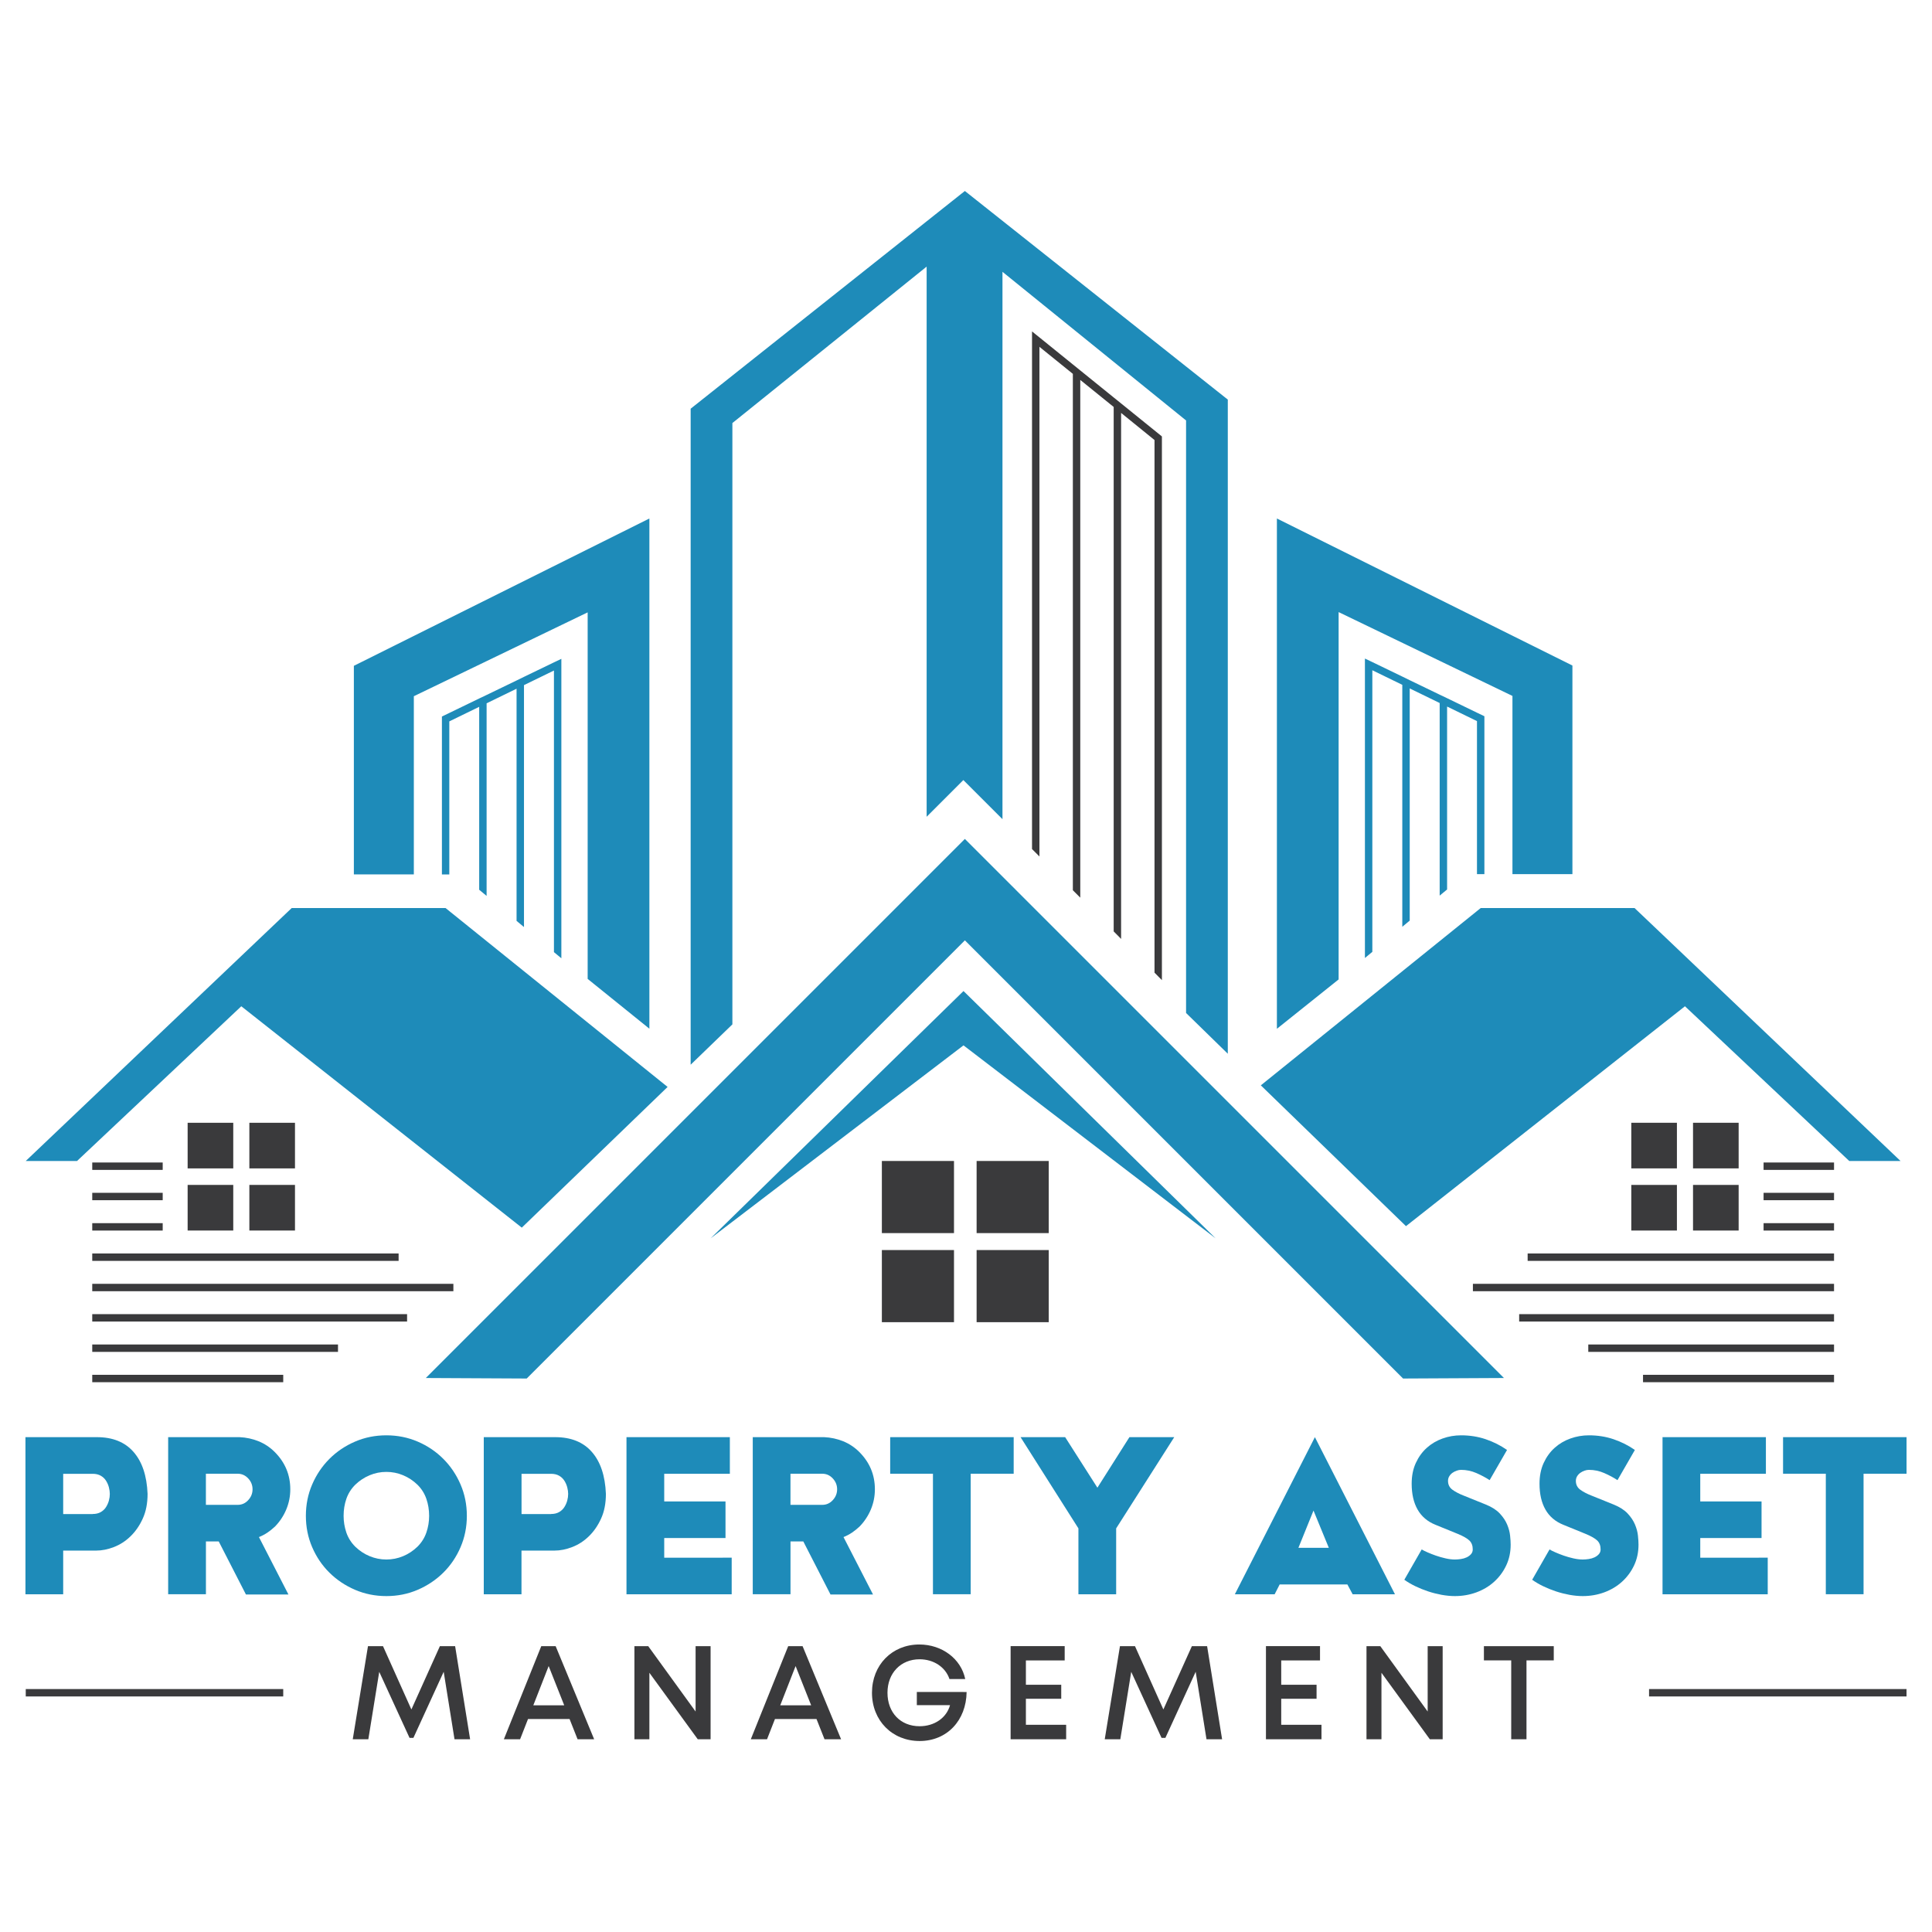
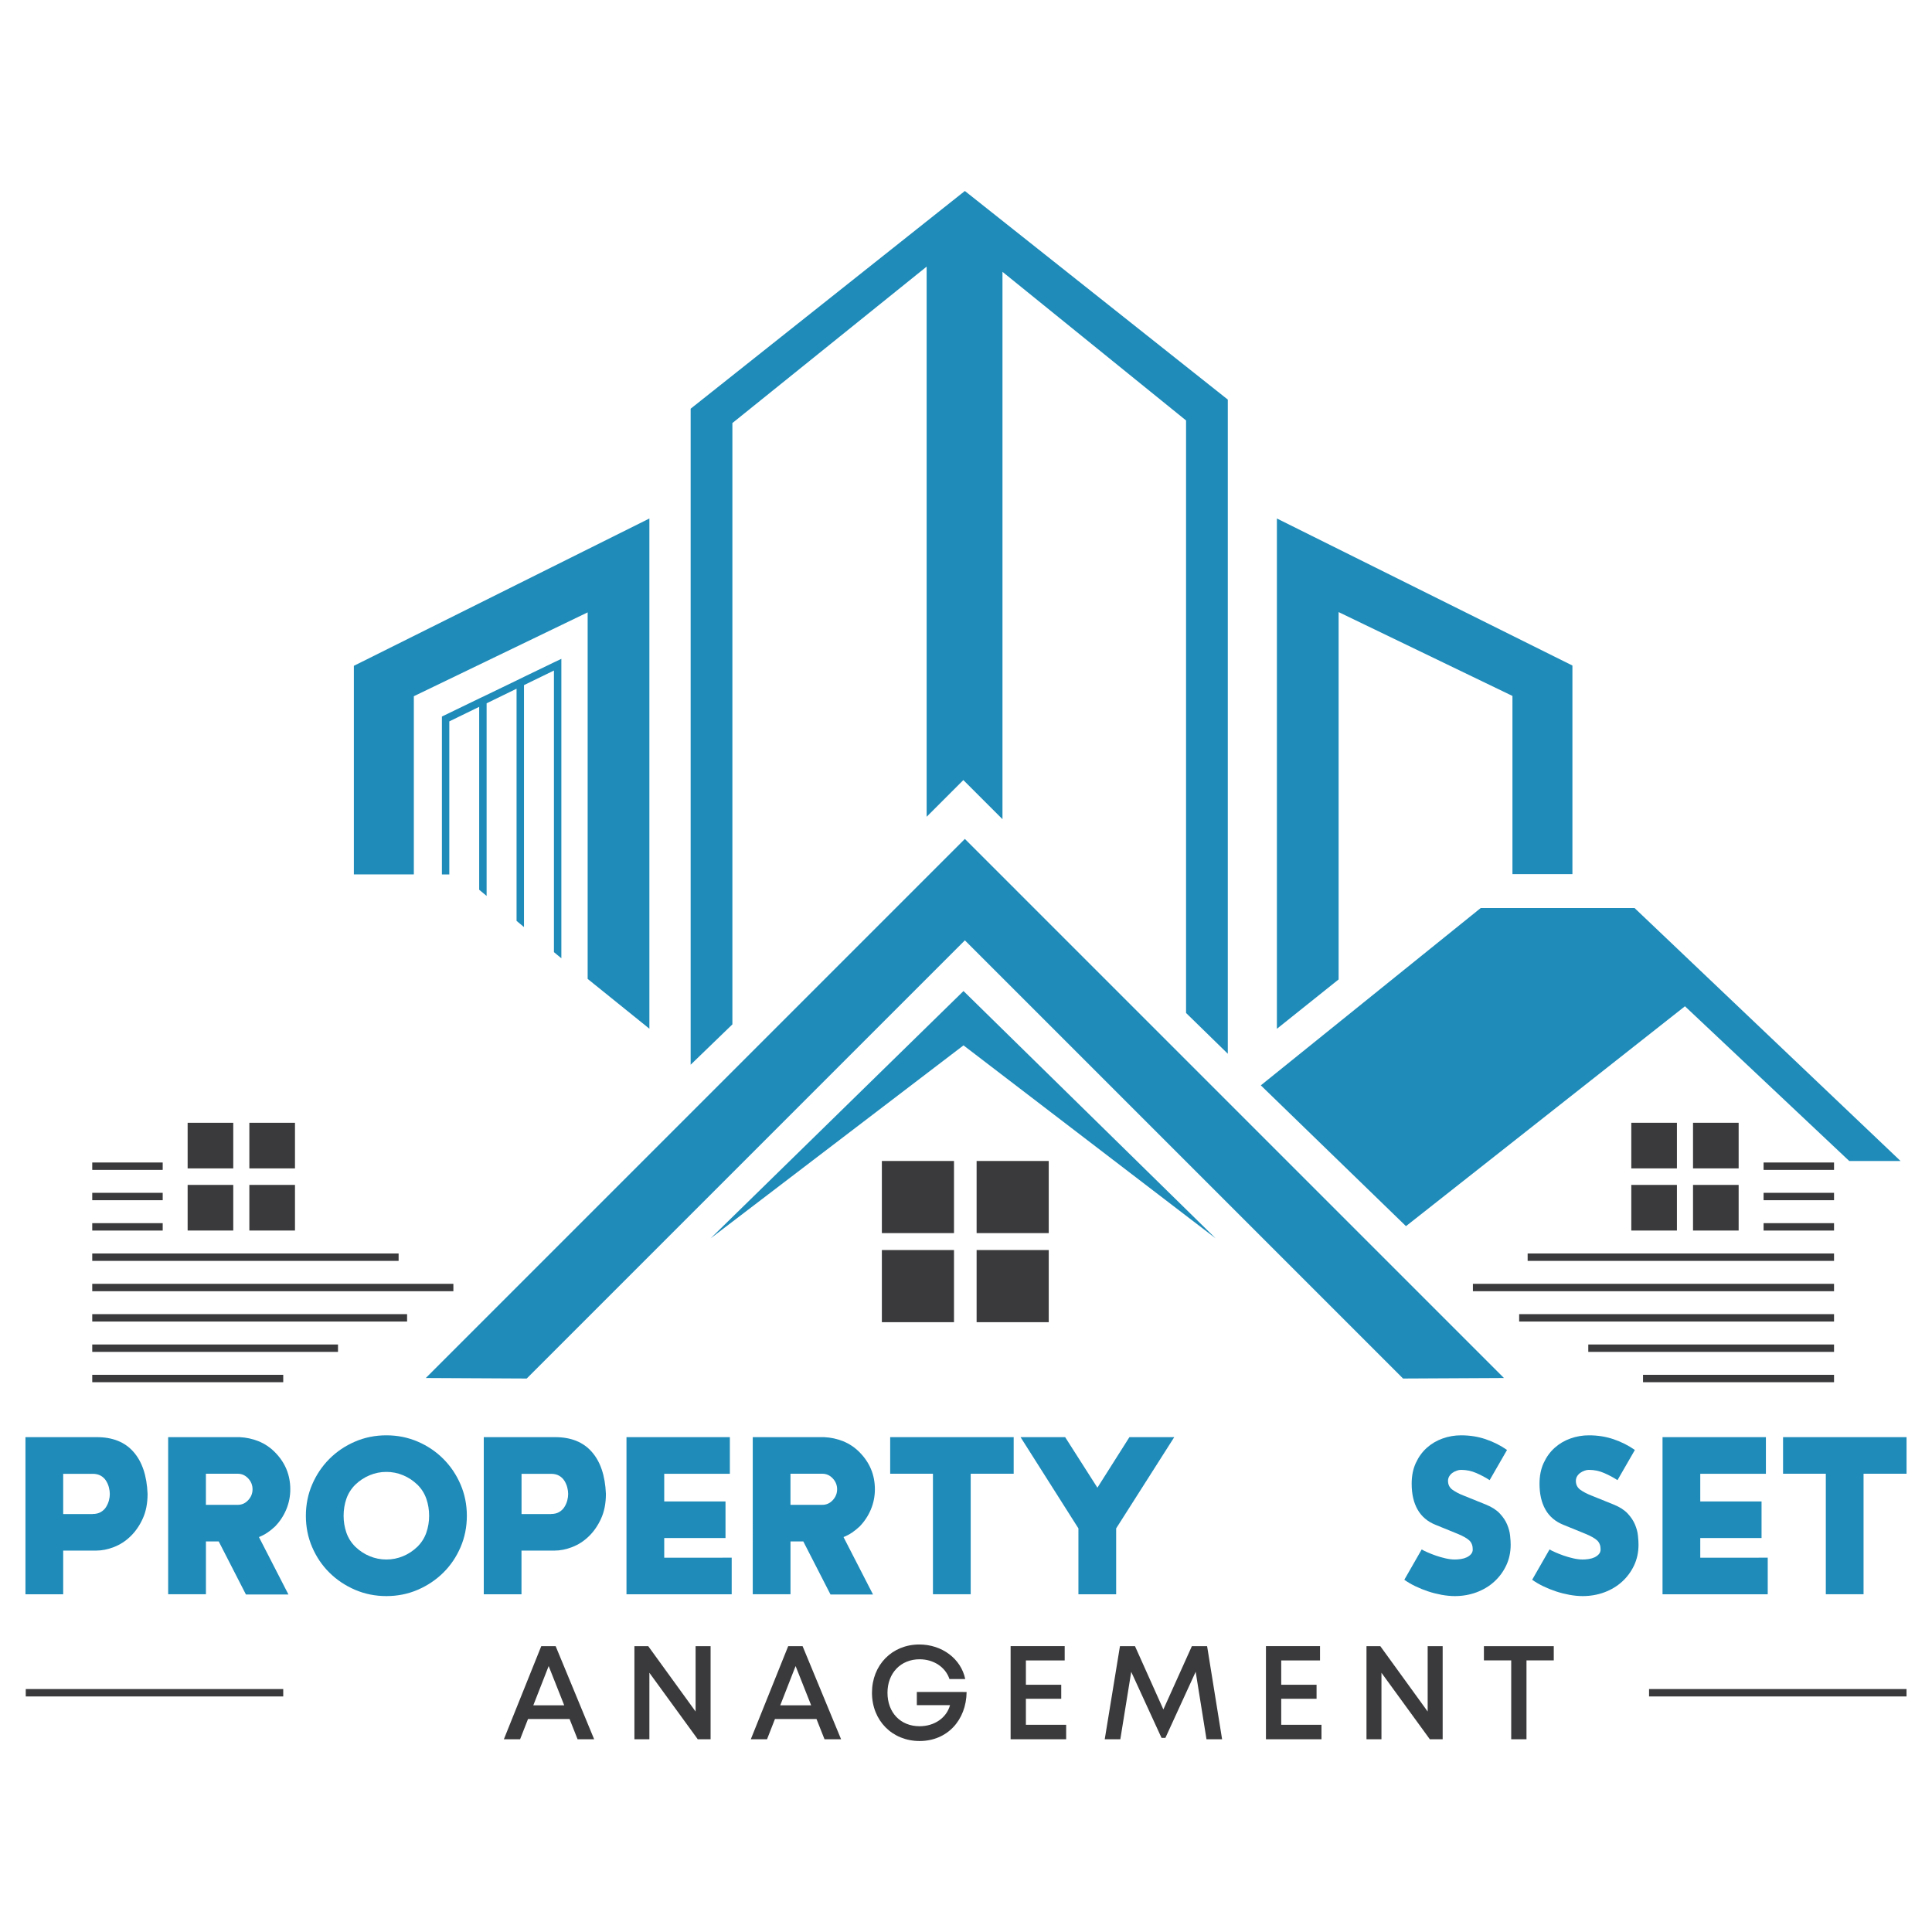
<svg xmlns="http://www.w3.org/2000/svg" version="1.1" id="Layer_1" x="0px" y="0px" viewBox="0 0 750 750" style="enable-background:new 0 0 750 750;" xml:space="preserve">
  <style type="text/css">
	.st0{fill:#3A3A3C;}
	.st1{fill:#1E8BB9;}
</style>
  <g>
    <rect x="10" y="655.69" class="st0" width="99.95" height="2.87" />
    <polygon class="st1" points="583.83,534.94 394.25,345.36 394.25,345.35 374.56,325.67 374.56,325.67 374.56,325.67 354.88,345.35    354.88,345.36 165.3,534.94 204.47,535.14 374.56,365.04 544.66,535.14  " />
    <polygon class="st1" points="275.87,480.72 374.03,384.72 471.9,480.72 374.03,405.81  " />
    <g>
      <g>
        <rect x="342.34" y="450.69" class="st0" width="28" height="28" />
        <rect x="379.12" y="450.69" class="st0" width="28" height="28" />
        <rect x="342.34" y="485.27" class="st0" width="28" height="28" />
        <rect x="379.12" y="485.27" class="st0" width="28" height="28" />
      </g>
    </g>
    <polygon class="st1" points="268.11,413.32 284.31,397.66 284.31,164.23 359.72,103.5 359.72,317.07 373.97,302.82 389.16,318    389.16,105.52 460.43,163.22 460.43,393.24 476.63,409.06 476.63,155.12 374.56,74.14 268.11,158.66  " />
-     <polygon class="st1" points="10,450.69 113.24,352.5 172.96,352.5 259.16,421.95 202.56,476.57 93.67,390.63 29.91,450.69  " />
    <g>
      <rect x="72.84" y="435.86" class="st0" width="17.71" height="17.71" />
      <rect x="96.8" y="435.86" class="st0" width="17.71" height="17.71" />
      <rect x="72.84" y="459.98" class="st0" width="17.71" height="17.71" />
      <rect x="96.8" y="459.98" class="st0" width="17.71" height="17.71" />
    </g>
    <polygon class="st1" points="737.78,450.69 634.53,352.5 574.81,352.5 489.45,421.33 545.8,475.99 654.1,390.63 717.87,450.69  " />
    <g>
      <rect x="657.22" y="435.86" transform="matrix(-1 -4.477231e-11 4.477231e-11 -1 1332.16 889.426)" class="st0" width="17.71" height="17.71" />
      <rect x="633.27" y="435.86" transform="matrix(-1 -4.497748e-11 4.497748e-11 -1 1284.248 889.426)" class="st0" width="17.71" height="17.71" />
      <rect x="657.22" y="459.98" transform="matrix(-1 -4.487489e-11 4.487489e-11 -1 1332.16 937.674)" class="st0" width="17.71" height="17.71" />
      <rect x="633.27" y="459.98" transform="matrix(-1 -4.508051e-11 4.508051e-11 -1 1284.248 937.674)" class="st0" width="17.71" height="17.71" />
    </g>
    <rect x="35.81" y="451.28" class="st0" width="27.35" height="2.87" />
    <rect x="35.81" y="463.05" class="st0" width="27.35" height="2.87" />
    <rect x="35.81" y="474.83" class="st0" width="27.35" height="2.87" />
    <rect x="35.81" y="486.6" class="st0" width="118.93" height="2.87" />
    <rect x="35.81" y="498.38" class="st0" width="140.19" height="2.87" />
    <rect x="35.81" y="510.15" class="st0" width="122.22" height="2.87" />
    <rect x="35.81" y="521.93" class="st0" width="95.4" height="2.87" />
    <rect x="35.81" y="533.7" class="st0" width="74.14" height="2.87" />
    <rect x="684.62" y="451.28" class="st0" width="27.35" height="2.87" />
    <rect x="684.62" y="463.05" class="st0" width="27.35" height="2.87" />
    <rect x="684.62" y="474.83" class="st0" width="27.35" height="2.87" />
    <rect x="593.03" y="486.6" class="st0" width="118.94" height="2.87" />
    <rect x="571.78" y="498.38" class="st0" width="140.19" height="2.87" />
    <rect x="589.74" y="510.15" class="st0" width="122.23" height="2.87" />
    <rect x="616.57" y="521.93" class="st0" width="95.4" height="2.87" />
    <rect x="637.82" y="533.7" class="st0" width="74.15" height="2.87" />
    <g>
      <g>
        <path class="st1" d="M57.29,579.92c0,3.67-0.62,6.86-1.87,9.59c-1.24,2.73-2.83,5.02-4.75,6.88c-1.92,1.87-4.07,3.25-6.44,4.17     c-2.37,0.92-4.68,1.38-6.93,1.38H24.53v16.96H9.88V557.9h27.7c6.16,0,10.91,1.91,14.25,5.73C55.18,567.44,57,572.87,57.29,579.92     z M35.98,587.73c1.24,0,2.29-0.25,3.15-0.75c0.86-0.5,1.54-1.15,2.04-1.95c0.5-0.8,0.87-1.64,1.11-2.53     c0.24-0.89,0.35-1.74,0.35-2.57c0-0.77-0.12-1.61-0.35-2.53c-0.24-0.92-0.61-1.78-1.11-2.57c-0.5-0.8-1.18-1.45-2.04-1.95     c-0.86-0.5-1.91-0.75-3.15-0.75H24.53v15.63H35.98z" />
        <path class="st1" d="M106.74,592.61c-0.95,0.89-1.92,1.67-2.93,2.35c-1.01,0.68-2.1,1.26-3.29,1.73l11.45,22.29H95.47     l-10.56-20.6h-4.97v20.51H65.28V557.9h27.7c2.6,0.12,5.07,0.65,7.41,1.6s4.43,2.34,6.26,4.17c4.02,4.03,6.04,8.85,6.04,14.47     c0,2.72-0.52,5.33-1.55,7.81C110.1,588.44,108.64,590.66,106.74,592.61z M79.93,584.18h12.34c1.6,0,2.96-0.6,4.08-1.82     c1.12-1.21,1.69-2.62,1.69-4.22c0-1.6-0.56-3.01-1.69-4.22c-1.13-1.21-2.48-1.82-4.08-1.82H79.93V584.18z" />
        <path class="st1" d="M181.23,588.44c0,4.32-0.82,8.38-2.44,12.16s-3.86,7.09-6.7,9.9c-2.84,2.81-6.16,5.03-9.94,6.66     c-3.79,1.63-7.84,2.44-12.16,2.44c-4.32,0-8.38-0.82-12.16-2.44c-3.79-1.63-7.1-3.85-9.95-6.66c-2.84-2.81-5.07-6.11-6.7-9.9     c-1.63-3.79-2.44-7.84-2.44-12.16c0-4.32,0.81-8.37,2.44-12.16c1.63-3.79,3.86-7.1,6.7-9.95c2.84-2.84,6.16-5.07,9.95-6.7     c3.79-1.63,7.84-2.44,12.16-2.44c4.32,0,8.37,0.82,12.16,2.44c3.79,1.63,7.1,3.86,9.94,6.7c2.84,2.84,5.07,6.16,6.7,9.95     C180.42,580.07,181.23,584.12,181.23,588.44z M162.06,600.42c1.6-1.6,2.75-3.43,3.46-5.5c0.71-2.07,1.07-4.23,1.07-6.48     c0-2.31-0.36-4.5-1.07-6.57c-0.71-2.07-1.86-3.91-3.46-5.5c-1.66-1.6-3.52-2.83-5.59-3.69c-2.07-0.86-4.23-1.29-6.48-1.29     c-2.25,0-4.41,0.43-6.48,1.29c-2.07,0.86-3.94,2.09-5.6,3.69c-1.6,1.6-2.75,3.43-3.46,5.5c-0.71,2.07-1.06,4.26-1.06,6.57     c0,2.25,0.36,4.41,1.06,6.48c0.71,2.07,1.87,3.91,3.46,5.5c1.66,1.6,3.52,2.83,5.6,3.69c2.07,0.86,4.23,1.29,6.48,1.29     c2.25,0,4.41-0.43,6.48-1.29C158.53,603.25,160.4,602.02,162.06,600.42z" />
        <path class="st1" d="M235.21,579.92c0,3.67-0.62,6.86-1.87,9.59c-1.24,2.73-2.83,5.02-4.75,6.88c-1.92,1.87-4.07,3.25-6.44,4.17     c-2.37,0.92-4.68,1.38-6.93,1.38h-12.78v16.96H187.8V557.9h27.7c6.16,0,10.91,1.91,14.25,5.73     C233.1,567.44,234.92,572.87,235.21,579.92z M213.91,587.73c1.24,0,2.29-0.25,3.15-0.75c0.86-0.5,1.54-1.15,2.04-1.95     c0.5-0.8,0.87-1.64,1.11-2.53c0.24-0.89,0.35-1.74,0.35-2.57c0-0.77-0.12-1.61-0.35-2.53c-0.24-0.92-0.61-1.78-1.11-2.57     c-0.5-0.8-1.18-1.45-2.04-1.95c-0.86-0.5-1.91-0.75-3.15-0.75h-11.45v15.63H213.91z" />
        <path class="st1" d="M284.04,604.69v14.21H243.2V557.9h40.13v14.21h-25.48v10.74h23.79v14.21h-23.79v7.63H284.04z" />
-         <path class="st1" d="M333.67,592.61c-0.95,0.89-1.92,1.67-2.93,2.35c-1.01,0.68-2.1,1.26-3.29,1.73l11.45,22.29H322.4     l-10.56-20.6h-4.97v20.51h-14.65V557.9h27.7c2.6,0.12,5.07,0.65,7.41,1.6s4.43,2.34,6.26,4.17c4.02,4.03,6.04,8.85,6.04,14.47     c0,2.72-0.52,5.33-1.55,7.81C337.03,588.44,335.57,590.66,333.67,592.61z M306.86,584.18h12.34c1.6,0,2.96-0.6,4.08-1.82     c1.12-1.21,1.69-2.62,1.69-4.22c0-1.6-0.56-3.01-1.69-4.22c-1.13-1.21-2.48-1.82-4.08-1.82h-12.34V584.18z" />
+         <path class="st1" d="M333.67,592.61c-0.95,0.89-1.92,1.67-2.93,2.35c-1.01,0.68-2.1,1.26-3.29,1.73l11.45,22.29H322.4     l-10.56-20.6h-4.97v20.51h-14.65V557.9h27.7c2.6,0.12,5.07,0.65,7.41,1.6s4.43,2.34,6.26,4.17c4.02,4.03,6.04,8.85,6.04,14.47     c0,2.72-0.52,5.33-1.55,7.81C337.03,588.44,335.57,590.66,333.67,592.61M306.86,584.18h12.34c1.6,0,2.96-0.6,4.08-1.82     c1.12-1.21,1.69-2.62,1.69-4.22c0-1.6-0.56-3.01-1.69-4.22c-1.13-1.21-2.48-1.82-4.08-1.82h-12.34V584.18z" />
        <path class="st1" d="M393.51,572.1h-16.69v46.79h-14.65V572.1h-16.6V557.9h47.94V572.1z" />
        <path class="st1" d="M433.29,593.32v25.57h-14.65v-25.57l-22.46-35.42h17.31l12.52,19.62l12.43-19.62h17.4L433.29,593.32z" />
-         <path class="st1" d="M523.05,615.07h-26.28l-1.95,3.82h-15.45l31.07-60.99l31.08,60.99h-16.43L523.05,615.07z M515.85,600.87     l-5.95-14.47l-5.86,14.47H515.85z" />
        <path class="st1" d="M551.9,601.49c0.47,0.3,1.21,0.66,2.22,1.11c1.01,0.45,2.1,0.87,3.29,1.29c1.18,0.41,2.43,0.77,3.73,1.06     c1.3,0.3,2.52,0.45,3.64,0.45c0.71,0,1.48-0.06,2.31-0.18c0.83-0.12,1.58-0.34,2.27-0.66c0.68-0.32,1.24-0.74,1.69-1.24     c0.44-0.5,0.67-1.11,0.67-1.82c0-1.48-0.43-2.63-1.29-3.46c-0.86-0.83-2.35-1.68-4.48-2.57l-8.7-3.55     c-3.08-1.24-5.39-3.2-6.93-5.89c-1.54-2.69-2.31-6.04-2.31-10.06c0-3.01,0.53-5.69,1.6-8.02c1.07-2.33,2.49-4.3,4.26-5.89     c1.78-1.6,3.82-2.81,6.13-3.63c2.31-0.83,4.71-1.24,7.19-1.24c3.37,0,6.55,0.5,9.54,1.51c2.99,1.01,5.76,2.4,8.3,4.17     l-6.75,11.72c-1.54-1.01-3.26-1.92-5.15-2.75c-1.9-0.83-3.88-1.24-5.95-1.24c-0.53,0-1.1,0.1-1.69,0.31     c-0.59,0.21-1.14,0.49-1.64,0.84c-0.5,0.36-0.92,0.8-1.24,1.33c-0.32,0.53-0.49,1.12-0.49,1.78c0,1.48,0.58,2.63,1.73,3.46     c1.15,0.83,2.56,1.57,4.22,2.22l8.79,3.55c2.31,0.95,4.1,2.1,5.37,3.46c1.27,1.36,2.22,2.78,2.84,4.26     c0.62,1.48,1.01,2.92,1.15,4.31c0.15,1.39,0.22,2.56,0.22,3.51c0,2.96-0.58,5.65-1.73,8.08s-2.71,4.53-4.66,6.3     c-1.95,1.78-4.25,3.15-6.88,4.13c-2.64,0.97-5.43,1.46-8.39,1.46c-1.66,0-3.37-0.17-5.15-0.49c-1.78-0.33-3.52-0.77-5.24-1.34     c-1.72-0.57-3.37-1.24-4.97-2.01c-1.6-0.77-3.02-1.61-4.26-2.5L551.9,601.49z" />
        <path class="st1" d="M601.53,601.49c0.47,0.3,1.21,0.66,2.22,1.11c1.01,0.45,2.1,0.87,3.29,1.29c1.18,0.41,2.43,0.77,3.73,1.06     c1.3,0.3,2.52,0.45,3.64,0.45c0.71,0,1.48-0.06,2.31-0.18c0.83-0.12,1.58-0.34,2.27-0.66c0.68-0.32,1.24-0.74,1.69-1.24     c0.44-0.5,0.67-1.11,0.67-1.82c0-1.48-0.43-2.63-1.29-3.46c-0.86-0.83-2.35-1.68-4.48-2.57l-8.7-3.55     c-3.08-1.24-5.39-3.2-6.93-5.89c-1.54-2.69-2.31-6.04-2.31-10.06c0-3.01,0.53-5.69,1.6-8.02c1.07-2.33,2.49-4.3,4.26-5.89     c1.78-1.6,3.82-2.81,6.13-3.63c2.31-0.83,4.71-1.24,7.19-1.24c3.37,0,6.55,0.5,9.54,1.51c2.99,1.01,5.76,2.4,8.3,4.17     l-6.75,11.72c-1.54-1.01-3.26-1.92-5.15-2.75c-1.9-0.83-3.88-1.24-5.95-1.24c-0.53,0-1.1,0.1-1.69,0.31     c-0.59,0.21-1.14,0.49-1.64,0.84c-0.5,0.36-0.92,0.8-1.24,1.33c-0.32,0.53-0.49,1.12-0.49,1.78c0,1.48,0.58,2.63,1.73,3.46     c1.15,0.83,2.56,1.57,4.22,2.22l8.79,3.55c2.31,0.95,4.1,2.1,5.37,3.46c1.27,1.36,2.22,2.78,2.84,4.26     c0.62,1.48,1.01,2.92,1.15,4.31c0.15,1.39,0.22,2.56,0.22,3.51c0,2.96-0.58,5.65-1.73,8.08c-1.15,2.43-2.71,4.53-4.66,6.3     c-1.95,1.78-4.25,3.15-6.88,4.13c-2.64,0.97-5.43,1.46-8.39,1.46c-1.66,0-3.37-0.17-5.15-0.49c-1.78-0.33-3.52-0.77-5.24-1.34     c-1.72-0.57-3.37-1.24-4.97-2.01c-1.6-0.77-3.02-1.61-4.26-2.5L601.53,601.49z" />
        <path class="st1" d="M686.23,604.69v14.21h-40.84V557.9h40.13v14.21h-25.48v10.74h23.79v14.21h-23.79v7.63H686.23z" />
        <path class="st1" d="M740.12,572.1h-16.69v46.79h-14.65V572.1h-16.6V557.9h47.94V572.1z" />
      </g>
      <g>
-         <path class="st0" d="M176.44,675.18l-4.2-26.2l-11.75,25.65h-1.51l-11.76-25.63l-4.23,26.18h-6.05l5.91-36.15h5.83l11.02,24.58     l11.07-24.58h5.91l5.82,36.15H176.44z" />
        <path class="st0" d="M221.1,667.31h-16.12l-3.08,7.87h-6.3l14.52-36.15h5.58l14.95,36.15h-6.43L221.1,667.31z M207.03,662h12     l-6.04-15.24L207.03,662z" />
        <path class="st0" d="M275.85,639.03v36.15h-4.98l-18.78-25.81v25.81h-5.81v-36.15h5.36l18.39,25.38v-25.38H275.85z" />
        <path class="st0" d="M316.96,667.31h-16.12l-3.08,7.87h-6.3l14.52-36.15h5.58l14.95,36.15h-6.43L316.96,667.31z M302.89,662h12     l-6.04-15.24L302.89,662z" />
        <path class="st0" d="M375.24,656.82c-0.15,11.08-7.63,19.04-18.24,19.04c-10.64,0-18.5-7.93-18.5-18.74     c0-10.77,7.79-18.73,18.38-18.73c8.82,0,16.19,5.55,17.82,13.41h-6.12c-1.55-4.64-6.14-7.67-11.59-7.67     c-7.31,0-12.47,5.36-12.47,12.99c0,7.68,5.02,13,12.47,13c5.77,0,10.46-3.26,11.81-8.17h-12.89v-5.12H375.24z" />
        <path class="st0" d="M413.88,669.57v5.61h-21.56v-36.15h20.99v5.55h-15.06v9.44h13.72v5.44h-13.72v10.11H413.88z" />
        <path class="st0" d="M468.36,675.18l-4.2-26.2l-11.75,25.65h-1.51l-11.76-25.63l-4.23,26.18h-6.05l5.91-36.15h5.83l11.02,24.58     l11.07-24.58h5.91l5.82,36.15H468.36z" />
        <path class="st0" d="M513,669.57v5.61h-21.56v-36.15h20.99v5.55h-15.06v9.44h13.72v5.44h-13.72v10.11H513z" />
        <path class="st0" d="M560.04,639.03v36.15h-4.98l-18.78-25.81v25.81h-5.81v-36.15h5.36l18.39,25.38v-25.38H560.04z" />
        <path class="st0" d="M603.18,644.56h-10.6v30.61h-5.93v-30.61h-10.6v-5.53h27.12V644.56z" />
      </g>
    </g>
    <rect x="640.16" y="655.69" class="st0" width="99.95" height="2.87" />
-     <polygon class="st0" points="448.18,167.1 435.21,156.61 432.33,154.29 419.36,143.8 416.48,141.47 403.51,130.98 400.63,128.66    400.63,132.29 400.63,329.61 403.51,332.49 403.51,134.64 416.48,145.13 416.48,345.59 419.36,348.47 419.36,147.49 432.33,157.98    432.33,361.57 435.21,364.48 435.21,160.3 448.18,170.82 448.18,377.58 451.05,380.49 451.05,173.14 451.05,169.42  " />
    <g>
      <polygon class="st1" points="137.37,339.44 160.65,339.44 160.65,270.27 228.13,237.72 228.13,380.01 252.09,399.34     252.09,201.28 137.37,258.47   " />
      <polygon class="st1" points="215.04,257.13 203.41,262.75 200.53,264.16 188.9,269.78 186.02,271.15 174.42,276.77 171.55,278.15     171.55,280.04 171.55,339.45 174.42,339.45 174.42,280.04 186.02,274.39 186.02,345.4 188.9,347.79 188.9,273.02 200.53,267.36     200.53,357.49 203.41,359.88 203.41,265.96 215.04,260.3 215.04,369.62 217.92,372 217.92,258.9 217.92,255.76   " />
    </g>
    <g>
      <polygon class="st1" points="610.41,339.33 587.13,339.33 587.13,270.16 519.65,237.61 519.65,380.22 495.69,399.37     495.69,201.28 610.41,258.36   " />
-       <polygon class="st1" points="532.74,257.02 544.37,262.64 547.25,264.05 558.88,269.67 561.76,271.04 573.36,276.66     576.24,278.04 576.24,279.93 576.24,339.34 573.36,339.34 573.36,279.93 561.76,274.28 561.76,345.29 558.88,347.68     558.88,272.91 547.25,267.25 547.25,357.38 544.37,359.77 544.37,265.85 532.74,260.19 532.74,369.51 529.86,371.89     529.86,258.79 529.86,255.65   " />
    </g>
  </g>
</svg>